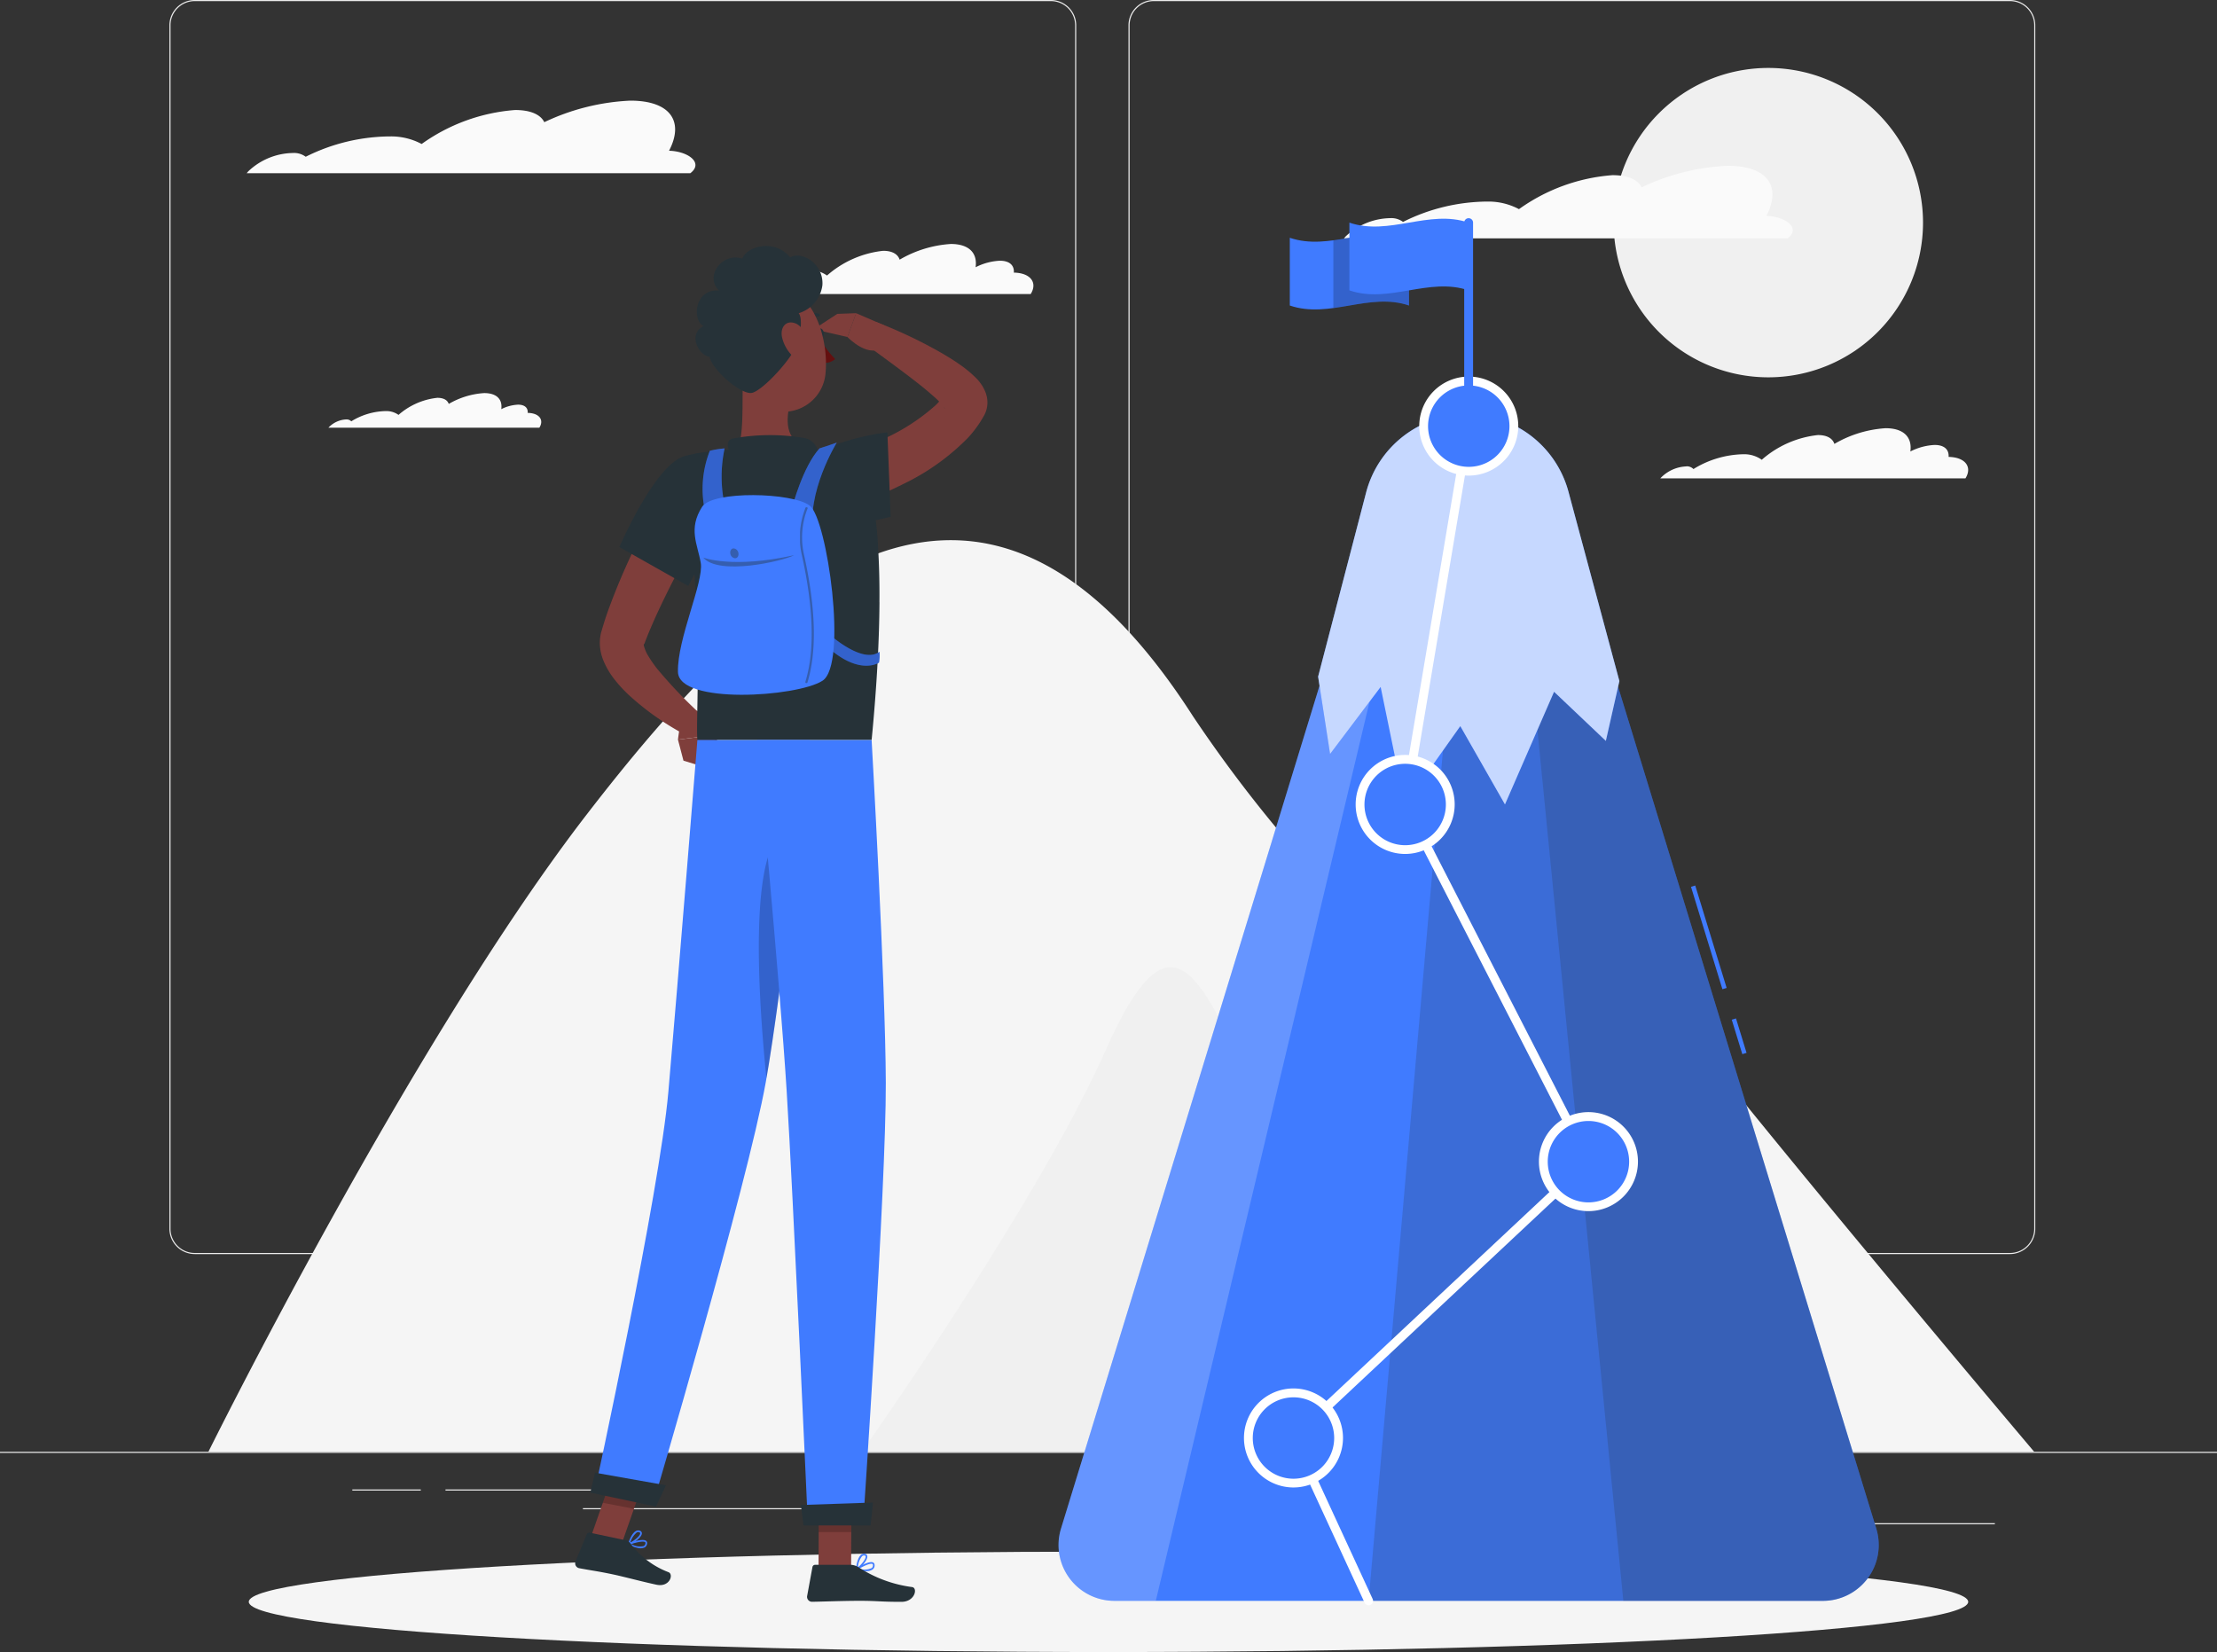
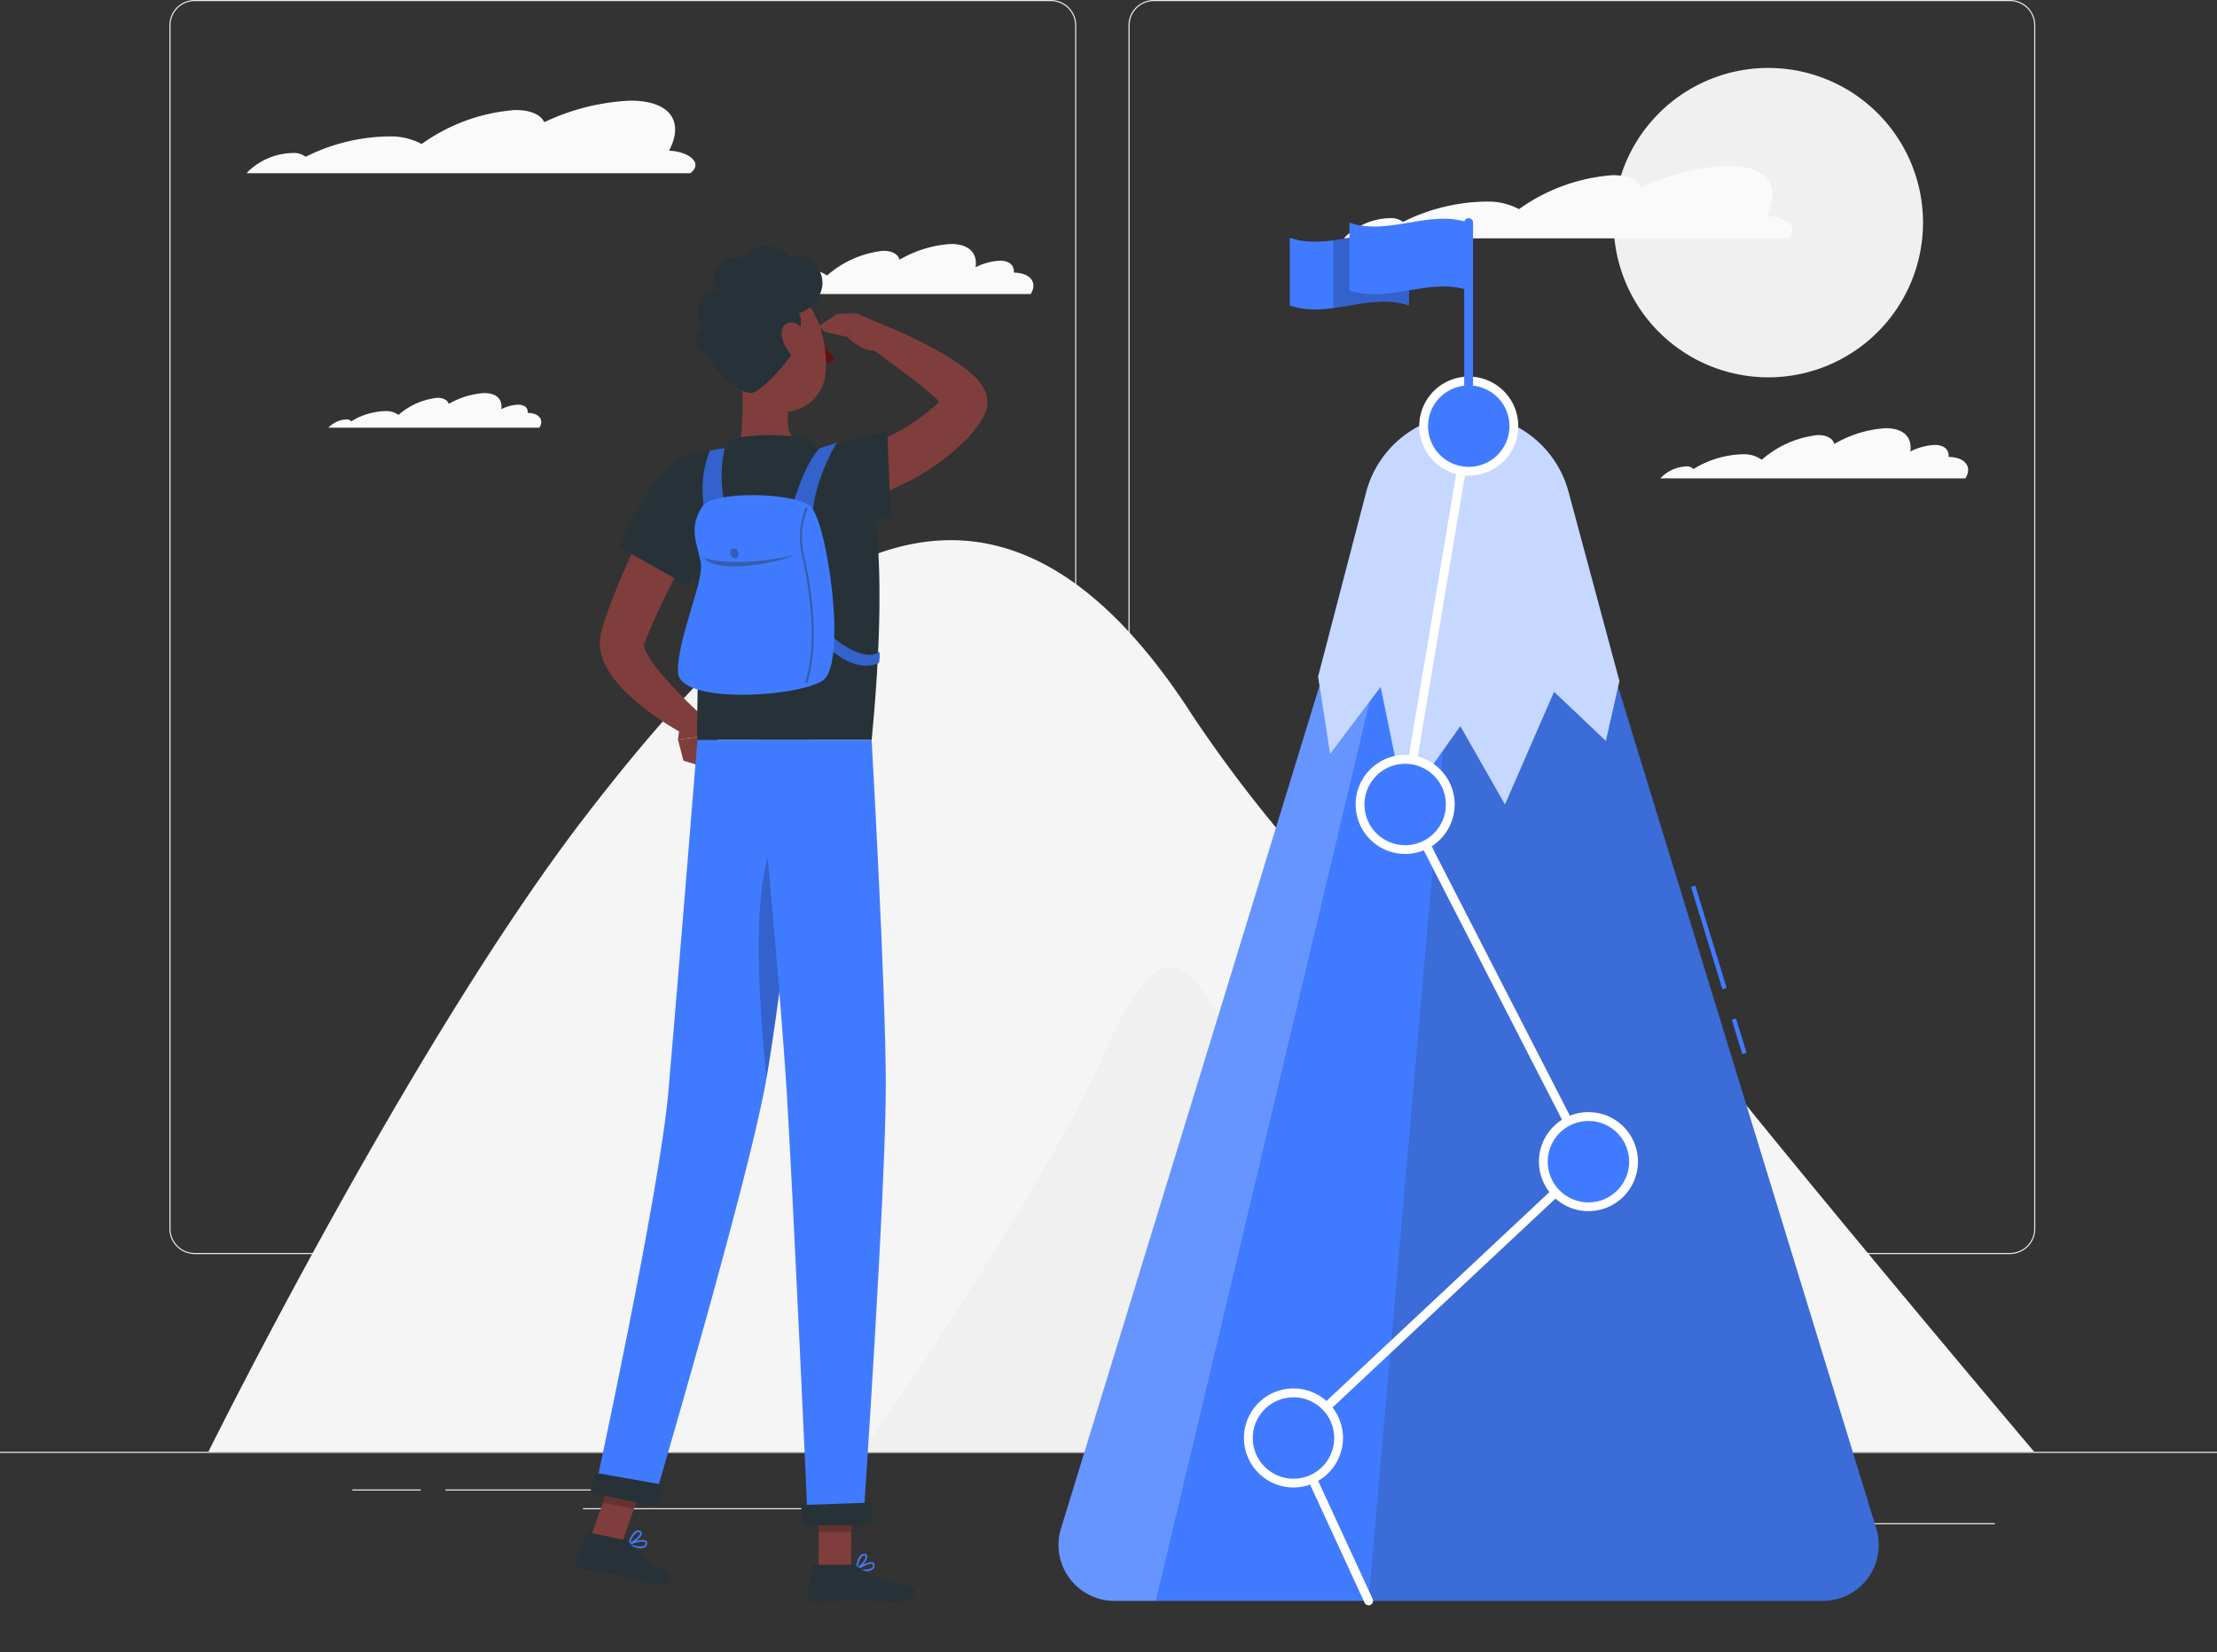
<svg xmlns="http://www.w3.org/2000/svg" width="185.199" height="138.013" viewBox="0 0 185.199 138.013">
  <rect x="0" y="0" width="185.199" height="138.013" fill="#333333" stroke="none" />
  <defs>
    <clipPath id="clip-path">
      <rect id="Rectangle_2472" data-name="Rectangle 2472" width="185.199" height="138.013" fill="none" />
    </clipPath>
    <clipPath id="clip-path-5">
      <rect id="Rectangle_2457" data-name="Rectangle 2457" width="42.615" height="95.57" fill="none" />
    </clipPath>
    <clipPath id="clip-path-6">
-       <rect id="Rectangle_2458" data-name="Rectangle 2458" width="30.763" height="95.57" fill="none" />
-     </clipPath>
+       </clipPath>
    <clipPath id="clip-path-7">
      <rect id="Rectangle_2459" data-name="Rectangle 2459" width="30.846" height="95.57" fill="none" />
    </clipPath>
    <clipPath id="clip-path-8">
      <rect id="Rectangle_2460" data-name="Rectangle 2460" width="25.166" height="32.595" fill="none" />
    </clipPath>
    <clipPath id="clip-path-9">
      <rect id="Rectangle_2461" data-name="Rectangle 2461" width="6.323" height="6.194" fill="none" />
    </clipPath>
    <clipPath id="clip-path-11">
      <path id="Path_4929" data-name="Path 4929" d="M122.194,103.26Z" transform="translate(-122.194 -103.26)" fill="none" />
    </clipPath>
    <clipPath id="clip-path-12">
      <rect id="Rectangle_2463" data-name="Rectangle 2463" width="3.708" height="7.696" fill="none" />
    </clipPath>
    <clipPath id="clip-path-13">
      <rect id="Rectangle_2464" data-name="Rectangle 2464" width="4.164" height="2.588" fill="none" />
    </clipPath>
    <clipPath id="clip-path-14">
      <rect id="Rectangle_2465" data-name="Rectangle 2465" width="1.835" height="5.207" fill="none" />
    </clipPath>
    <clipPath id="clip-path-15">
      <rect id="Rectangle_2466" data-name="Rectangle 2466" width="7.591" height="0.944" fill="none" />
    </clipPath>
    <clipPath id="clip-path-16">
      <rect id="Rectangle_2467" data-name="Rectangle 2467" width="0.689" height="0.823" fill="none" />
    </clipPath>
    <clipPath id="clip-path-17">
      <rect id="Rectangle_2468" data-name="Rectangle 2468" width="1.16" height="14.692" fill="none" />
    </clipPath>
    <clipPath id="clip-path-18">
      <rect id="Rectangle_2469" data-name="Rectangle 2469" width="20.766" height="5.628" fill="none" />
    </clipPath>
    <clipPath id="clip-path-19">
      <rect id="Rectangle_2470" data-name="Rectangle 2470" width="3.402" height="20.892" fill="none" />
    </clipPath>
  </defs>
  <g id="Group_1836" data-name="Group 1836" transform="translate(0 0)">
    <g id="Group_1835" data-name="Group 1835" transform="translate(0 0)" clip-path="url(#clip-path)">
      <rect id="Rectangle_2446" data-name="Rectangle 2446" width="185.199" height="0.093" transform="translate(0 121.285)" fill="#ebebeb" />
      <rect id="Rectangle_2447" data-name="Rectangle 2447" width="19.656" height="0.093" transform="translate(146.986 127.247)" fill="#ebebeb" />
      <rect id="Rectangle_2448" data-name="Rectangle 2448" width="21.729" height="0.093" transform="translate(100.954 126.086)" fill="#ebebeb" />
      <rect id="Rectangle_2449" data-name="Rectangle 2449" width="7.109" height="0.093" transform="translate(140.823 125.551)" fill="#ebebeb" />
      <rect id="Rectangle_2450" data-name="Rectangle 2450" width="15.999" height="0.093" transform="translate(37.215 124.43)" fill="#ebebeb" />
      <rect id="Rectangle_2451" data-name="Rectangle 2451" width="5.72" height="0.093" transform="translate(29.431 124.43)" fill="#ebebeb" />
      <rect id="Rectangle_2452" data-name="Rectangle 2452" width="20.074" height="0.092" transform="translate(48.696 125.994)" fill="#ebebeb" />
      <g id="Group_1786" data-name="Group 1786">
        <g id="Group_1785" data-name="Group 1785" clip-path="url(#clip-path)">
          <path id="Path_4896" data-name="Path 4896" d="M111.845,104.766H40.321a2.117,2.117,0,0,1-2.114-2.114V2.114A2.117,2.117,0,0,1,40.321,0h71.523a2.117,2.117,0,0,1,2.114,2.114V102.652a2.116,2.116,0,0,1-2.114,2.114M40.321.093A2.024,2.024,0,0,0,38.3,2.114V102.652a2.024,2.024,0,0,0,2.022,2.022h71.523a2.024,2.024,0,0,0,2.021-2.022V2.114A2.024,2.024,0,0,0,111.845.093Z" transform="translate(-24.055)" fill="#ebebeb" />
          <path id="Path_4897" data-name="Path 4897" d="M328.142,104.766H256.619a2.116,2.116,0,0,1-2.114-2.114V2.114A2.116,2.116,0,0,1,256.619,0h71.523a2.117,2.117,0,0,1,2.114,2.114V102.652a2.117,2.117,0,0,1-2.114,2.114M256.619.093A2.024,2.024,0,0,0,254.6,2.114V102.652a2.024,2.024,0,0,0,2.021,2.022h71.523a2.024,2.024,0,0,0,2.022-2.022V2.114A2.024,2.024,0,0,0,328.142.093Z" transform="translate(-160.237)" fill="#ebebeb" />
          <path id="Path_4898" data-name="Path 4898" d="M167.667,159.233c-9.475-12.283-13.86-24.323-25.379-6.6a114.153,114.153,0,0,1-13.055-16.121c-17.945-27.955-35.989-10.752-50.64,8.243S47,197.983,47,197.983H199.518s-22.319-26.392-31.851-38.75" transform="translate(-29.591 -76.699)" fill="#f5f5f5" />
          <path id="Path_4899" data-name="Path 4899" d="M227.919,229.754c-4.91-9.211-7.164-18.247-13.178-4.692-5.719,12.892-20.387,33.574-20.387,33.574h49.97s-11.5-19.671-16.406-28.882" transform="translate(-122.366 -137.353)" fill="#f0f0f0" />
          <path id="Path_4900" data-name="Path 4900" d="M59.542,27.068a1.631,1.631,0,0,1,1.028.317,15.9,15.9,0,0,1,7.085-1.7,5.424,5.424,0,0,1,2.6.633,15.373,15.373,0,0,1,7.809-2.838c1.3,0,2.124.381,2.436,1.017a18.646,18.646,0,0,1,7.185-1.8c3.356,0,4.514,1.74,3.237,4.185,1.583.044,2.916,1.009,1.779,1.875H55.641c.045-.054.09-.107.14-.163a5.53,5.53,0,0,1,3.761-1.524" transform="translate(-35.032 -14.289)" fill="#fafafa" />
          <path id="Path_4901" data-name="Path 4901" d="M165.815,58.212a.774.774,0,0,1,.589.23,8.218,8.218,0,0,1,4.214-1.239,2.546,2.546,0,0,1,1.494.462s0,0,0,0A8.466,8.466,0,0,1,176.8,55.6c.762,0,1.227.277,1.38.74a9.656,9.656,0,0,1,4.279-1.311c1.526,0,2.231.766,2.066,1.944a4.984,4.984,0,0,1,2.025-.545c.815,0,1.212.388,1.17.995.072,0,.143,0,.213.009,1.248.1,1.756.886,1.192,1.782H163.638a3.144,3.144,0,0,1,2.177-1" transform="translate(-103.027 -34.647)" fill="#fafafa" />
          <path id="Path_4902" data-name="Path 4902" d="M75.566,90.859a.536.536,0,0,1,.407.159,5.682,5.682,0,0,1,2.914-.857,1.76,1.76,0,0,1,1.033.32h0a5.852,5.852,0,0,1,3.241-1.427c.527,0,.848.191.954.511a6.681,6.681,0,0,1,2.959-.906c1.056,0,1.543.529,1.429,1.344a3.446,3.446,0,0,1,1.4-.377c.564,0,.838.268.809.688.05,0,.1,0,.147.006.863.07,1.214.613.825,1.232H74.061a2.174,2.174,0,0,1,1.505-.694" transform="translate(-46.629 -55.82)" fill="#fafafa" />
          <path id="Path_4903" data-name="Path 4903" d="M389.766,28.248a12.923,12.923,0,1,1-12.923-12.923,12.923,12.923,0,0,1,12.923,12.923" transform="translate(-229.125 -9.649)" fill="#f0f0f0" />
          <path id="Path_4904" data-name="Path 4904" d="M307.021,41.763a1.631,1.631,0,0,1,1.028.317,15.9,15.9,0,0,1,7.085-1.7,5.424,5.424,0,0,1,2.6.633,15.374,15.374,0,0,1,7.809-2.838c1.3,0,2.124.381,2.436,1.017a18.646,18.646,0,0,1,7.185-1.8c3.356,0,4.514,1.74,3.237,4.185,1.583.044,2.916,1.009,1.779,1.875H303.12c.045-.054.09-.107.14-.163a5.53,5.53,0,0,1,3.761-1.524" transform="translate(-190.845 -23.541)" fill="#fafafa" />
          <path id="Path_4905" data-name="Path 4905" d="M376.633,99.764a.776.776,0,0,1,.589.23,8.218,8.218,0,0,1,4.214-1.239,2.546,2.546,0,0,1,1.494.462s0,0,0,0a8.465,8.465,0,0,1,4.687-2.064c.762,0,1.227.277,1.38.739a9.656,9.656,0,0,1,4.279-1.311c1.526,0,2.231.766,2.066,1.944a4.98,4.98,0,0,1,2.025-.545c.815,0,1.212.388,1.17,1,.072,0,.143,0,.213.009,1.248.1,1.756.886,1.193,1.783h-25.49a3.144,3.144,0,0,1,2.177-1" transform="translate(-235.759 -60.808)" fill="#fafafa" />
        </g>
      </g>
      <g id="Group_1788" data-name="Group 1788">
        <g id="Group_1787" data-name="Group 1787" clip-path="url(#clip-path)">
-           <path id="Path_4906" data-name="Path 4906" d="M199.743,354.157c0,2.316-32.153,4.194-71.816,4.194s-71.816-1.878-71.816-4.194,32.153-4.194,71.816-4.194,71.816,1.878,71.816,4.194" transform="translate(-35.328 -220.338)" fill="#f5f5f5" />
-         </g>
+           </g>
      </g>
      <rect id="Rectangle_2455" data-name="Rectangle 2455" width="0.37" height="3.008" transform="translate(144.664 85.189) rotate(-17.051)" fill="#407bff" />
      <rect id="Rectangle_2456" data-name="Rectangle 2456" width="0.37" height="8.948" transform="translate(141.259 74.086) rotate(-17.05)" fill="#407bff" />
      <g id="Group_1805" data-name="Group 1805">
        <g id="Group_1804" data-name="Group 1804" clip-path="url(#clip-path)">
          <path id="Path_4907" data-name="Path 4907" d="M279.574,103.043H266.393L238.931,192.58a4.665,4.665,0,0,0,4.46,6.033h59.185a4.665,4.665,0,0,0,4.46-6.033Z" transform="translate(-150.3 -64.876)" fill="#407bff" />
          <g id="Group_1791" data-name="Group 1791" transform="translate(114.329 38.167)" opacity="0.2">
            <g id="Group_1790" data-name="Group 1790">
              <g id="Group_1789" data-name="Group 1789" clip-path="url(#clip-path-5)">
                <path id="Path_4908" data-name="Path 4908" d="M323.611,103.043h-6.591l-8.354,95.57h37.946a4.665,4.665,0,0,0,4.46-6.033Z" transform="translate(-308.667 -103.043)" fill="#263238" />
              </g>
            </g>
          </g>
          <g id="Group_1794" data-name="Group 1794" transform="translate(126.181 38.167)" opacity="0.2">
            <g id="Group_1793" data-name="Group 1793">
              <g id="Group_1792" data-name="Group 1792" clip-path="url(#clip-path-6)">
                <path id="Path_4909" data-name="Path 4909" d="M343.756,103.043h-3.093l9.426,95.57h16.669a4.665,4.665,0,0,0,4.46-6.033Z" transform="translate(-340.663 -103.043)" fill="#263238" />
              </g>
            </g>
          </g>
          <g id="Group_1797" data-name="Group 1797" transform="translate(88.422 38.167)" opacity="0.2">
            <g id="Group_1796" data-name="Group 1796">
              <g id="Group_1795" data-name="Group 1795" clip-path="url(#clip-path-7)">
                <path id="Path_4910" data-name="Path 4910" d="M266.393,103.043h3.175l-22.718,95.57h-3.46a4.665,4.665,0,0,1-4.46-6.033Z" transform="translate(-238.722 -103.043)" fill="#fff" />
              </g>
            </g>
          </g>
          <path id="Path_4911" data-name="Path 4911" d="M309.747,93.437h0a8.744,8.744,0,0,1,8.444,6.473l4.253,15.813-1.131,5-4.327-4.105-4.1,9.414-3.732-6.544-4.637,6.544-2.017-9.816-4.223,5.6-1-6.461,4.008-15.377a8.744,8.744,0,0,1,8.461-6.539" transform="translate(-187.167 -58.828)" fill="#407bff" />
          <g id="Group_1800" data-name="Group 1800" transform="translate(110.111 34.609)" opacity="0.7">
            <g id="Group_1799" data-name="Group 1799">
              <g id="Group_1798" data-name="Group 1798" clip-path="url(#clip-path-8)">
                <path id="Path_4912" data-name="Path 4912" d="M309.747,93.437h0a8.744,8.744,0,0,1,8.444,6.473l4.253,15.813-1.131,5-4.327-4.105-4.1,9.414-3.732-6.544-4.637,6.544-2.017-9.816-4.223,5.6-1-6.461,4.008-15.377a8.744,8.744,0,0,1,8.461-6.539" transform="translate(-297.278 -93.437)" fill="#fff" />
              </g>
            </g>
          </g>
          <path id="Path_4913" data-name="Path 4913" d="M297.368,193.985a.37.37,0,0,1-.337-.215l-6.276-13.608a.371.371,0,0,1,.083-.426l24.435-22.9L300.091,127.25a.37.37,0,0,1-.036-.23l5.312-31.607a.37.37,0,1,1,.73.123l-5.291,31.486,15.254,29.728a.37.37,0,0,1-.076.439l-24.444,22.905,6.165,13.365a.371.371,0,0,1-.182.492.365.365,0,0,1-.155.034" transform="translate(-183.039 -59.877)" fill="#fff" />
          <path id="Path_4914" data-name="Path 4914" d="M355.607,255.591a3.766,3.766,0,1,1-3.766-3.766,3.766,3.766,0,0,1,3.766,3.766" transform="translate(-219.15 -158.55)" fill="#407bff" />
          <path id="Path_4915" data-name="Path 4915" d="M351.211,259.1a4.136,4.136,0,1,1,4.136-4.136,4.141,4.141,0,0,1-4.136,4.136m0-7.531a3.4,3.4,0,1,0,3.4,3.4,3.4,3.4,0,0,0-3.4-3.4" transform="translate(-218.519 -157.92)" fill="#fff" />
          <path id="Path_4916" data-name="Path 4916" d="M289.086,317.924a3.766,3.766,0,1,1-3.766-3.766,3.766,3.766,0,0,1,3.766,3.766" transform="translate(-177.268 -197.795)" fill="#407bff" />
          <path id="Path_4917" data-name="Path 4917" d="M284.69,321.431a4.136,4.136,0,1,1,4.136-4.136,4.141,4.141,0,0,1-4.136,4.136m0-7.531a3.4,3.4,0,1,0,3.4,3.4,3.4,3.4,0,0,0-3.4-3.4" transform="translate(-176.638 -197.166)" fill="#fff" />
          <path id="Path_4918" data-name="Path 4918" d="M314.274,175.036a3.766,3.766,0,1,1-3.766-3.766,3.766,3.766,0,0,1,3.766,3.766" transform="translate(-193.126 -107.832)" fill="#407bff" />
          <path id="Path_4919" data-name="Path 4919" d="M309.878,178.542a4.136,4.136,0,1,1,4.136-4.136,4.141,4.141,0,0,1-4.136,4.136m0-7.531a3.4,3.4,0,1,0,3.4,3.4,3.4,3.4,0,0,0-3.4-3.4" transform="translate(-192.496 -107.202)" fill="#fff" />
          <path id="Path_4920" data-name="Path 4920" d="M328.615,89.7a3.766,3.766,0,1,1-3.766-3.766,3.766,3.766,0,0,1,3.766,3.766" transform="translate(-202.155 -54.106)" fill="#407bff" />
          <path id="Path_4921" data-name="Path 4921" d="M324.219,93.208a4.136,4.136,0,1,1,4.136-4.136,4.141,4.141,0,0,1-4.136,4.136m0-7.531a3.4,3.4,0,1,0,3.4,3.4,3.4,3.4,0,0,0-3.4-3.4" transform="translate(-201.525 -53.476)" fill="#fff" />
          <path id="Path_4922" data-name="Path 4922" d="M330.59,66.6a.371.371,0,0,1-.37-.37V49.584a.37.37,0,1,1,.741,0V66.232a.371.371,0,0,1-.37.37" transform="translate(-207.907 -30.985)" fill="#407bff" />
          <path id="Path_4923" data-name="Path 4923" d="M290.89,58.735c3.319,1.132,6.639-1.132,9.959,0V53.076c-3.319-1.132-6.639,1.132-9.959,0Z" transform="translate(-183.145 -33.211)" fill="#407bff" />
          <g id="Group_1803" data-name="Group 1803" transform="translate(111.382 19.538)" opacity="0.2">
            <g id="Group_1802" data-name="Group 1802">
              <g id="Group_1801" data-name="Group 1801" clip-path="url(#clip-path-9)">
                <path id="Path_4924" data-name="Path 4924" d="M300.71,53.286v5.656c2.108-.278,4.215-.926,6.323-.207v-5.66c-2.108-.719-4.215-.07-6.323.211" transform="translate(-300.71 -52.748)" />
              </g>
            </g>
          </g>
          <path id="Path_4925" data-name="Path 4925" d="M304.333,55.318c3.32,1.132,6.639-1.132,9.959,0V49.659c-3.32-1.132-6.639,1.132-9.959,0Z" transform="translate(-191.609 -31.06)" fill="#407bff" />
        </g>
      </g>
      <g id="Group_1834" data-name="Group 1834">
        <g id="Group_1833" data-name="Group 1833" clip-path="url(#clip-path)">
          <path id="Path_4926" data-name="Path 4926" d="M155.056,160.339l1.153,1.853-3.307.422a15.728,15.728,0,0,1,.315-1.813.847.847,0,0,1,1-.644Z" transform="translate(-96.267 -100.823)" fill="#7f3e3b" />
          <path id="Path_4927" data-name="Path 4927" d="M155.935,168.652l-2.574-.79-.46-1.755,3.307-.422Z" transform="translate(-96.267 -104.316)" fill="#7f3e3b" />
          <g id="Group_1808" data-name="Group 1808" transform="translate(45.26 38.247)" opacity="0.2">
            <g id="Group_1807" data-name="Group 1807">
              <g id="Group_1806" data-name="Group 1806" clip-path="url(#clip-path-11)">
                <path id="Path_4928" data-name="Path 4928" d="M122.194,103.26" transform="translate(-122.194 -103.26)" />
              </g>
            </g>
          </g>
          <path id="Path_4930" data-name="Path 4930" d="M184.766,84.519c.4-.122.868-.288,1.306-.437s.889-.319,1.329-.491c.877-.349,1.75-.706,2.586-1.11a17.045,17.045,0,0,0,4.444-2.835,5.694,5.694,0,0,0,.744-.845l.075-.107c.018-.006.1-.189-.053.157a1.423,1.423,0,0,0-.077.617.926.926,0,0,0,.017.11l.017.078c.007.024.015.049.023.071l.016.043c.05.11.064.1.056.083a1.146,1.146,0,0,0-.088-.137,6.5,6.5,0,0,0-.829-.852c-.336-.3-.693-.6-1.065-.9-1.492-1.183-3.112-2.349-4.7-3.515l.963-1.8a38.638,38.638,0,0,1,5.559,2.645c.451.268.907.541,1.356.86a10.042,10.042,0,0,1,1.395,1.144,3.537,3.537,0,0,1,.8,1.179l.049.131.047.161c.014.057.027.106.039.169s.021.135.028.2a2.273,2.273,0,0,1-.119.985,2.5,2.5,0,0,1-.237.483l-.124.21a9.421,9.421,0,0,1-1.122,1.487,19.132,19.132,0,0,1-5.4,3.866c-.952.478-1.913.912-2.894,1.289q-.734.286-1.478.543c-.5.176-.98.323-1.542.48Z" transform="translate(-116.329 -45.742)" fill="#7f3e3b" />
          <path id="Path_4931" data-name="Path 4931" d="M185.48,70.695l-1.973,1.288,2.823.646.724-1.991Z" transform="translate(-115.536 -44.474)" fill="#7f3e3b" />
          <path id="Path_4932" data-name="Path 4932" d="M194.27,71.685l-2.418-1.047-.724,1.991s1.922,2.015,3.142.67Z" transform="translate(-120.335 -44.474)" fill="#7f3e3b" />
          <path id="Path_4933" data-name="Path 4933" d="M144.716,110.73c-.912,1.649-1.833,3.357-2.712,5.044s-1.741,3.4-2.46,5.093c-.187.424-.351.845-.509,1.263l-.054.139a.255.255,0,0,0,0-.04c0-.025-.007-.034-.014-.03a.356.356,0,0,0,.008.191,3.145,3.145,0,0,0,.395.88,10.276,10.276,0,0,0,.714,1.024,38.428,38.428,0,0,0,3.856,4.005l-1.141,1.695a22.8,22.8,0,0,1-5.081-3.51,11.561,11.561,0,0,1-1.143-1.232,6.765,6.765,0,0,1-1-1.681,4.02,4.02,0,0,1-.28-1.236,3.466,3.466,0,0,1,.036-.758,3.4,3.4,0,0,1,.086-.4l.062-.208c.15-.506.308-1.006.48-1.488a55.876,55.876,0,0,1,2.364-5.559c.879-1.792,1.795-3.527,2.818-5.262Z" transform="translate(-85.181 -68.415)" fill="#7f3e3b" />
          <path id="Path_4934" data-name="Path 4934" d="M166.984,82.208c-.24,2.5.114,4.926-.446,7.1,0,0,.622,2.019,4.321,2.019,4.067,0,1.866-2.019,1.866-2.019-2.24-.53-2.246-2.177-1.92-3.724Z" transform="translate(-104.853 -51.758)" fill="#7f3e3b" />
          <path id="Path_4935" data-name="Path 4935" d="M164.523,100.022c-.316-.639-.666-1.371-.01-1.6a17.067,17.067,0,0,1,6.106-.036,1.473,1.473,0,0,1,1.056,1.77Z" transform="translate(-103.344 -61.778)" fill="#263238" />
          <path id="Path_4936" data-name="Path 4936" d="M142.435,348a3.5,3.5,0,0,1-.739-.266.071.071,0,0,1-.04-.067.07.07,0,0,1,.046-.063c.12-.044,1.181-.42,1.467-.187a.225.225,0,0,1,.077.22.425.425,0,0,1-.22.334.9.9,0,0,1-.592.029m-.518-.321a1.435,1.435,0,0,0,1.044.167.287.287,0,0,0,.147-.23.086.086,0,0,0-.026-.09c-.149-.121-.736.013-1.164.153" transform="translate(-89.188 -218.688)" fill="#407bff" />
          <path id="Path_4937" data-name="Path 4937" d="M141.713,346.376a.068.068,0,0,1-.035-.019.069.069,0,0,1-.018-.07c.01-.035.259-.859.655-1.063a.386.386,0,0,1,.312-.026.23.23,0,0,1,.181.227c-.008.337-.725.85-1.061.95a.071.071,0,0,1-.034,0m.838-1.054a.25.25,0,0,0-.171.027,1.7,1.7,0,0,0-.537.838c.347-.163.82-.566.825-.765,0-.019,0-.061-.086-.091l-.03-.009" transform="translate(-89.188 -217.324)" fill="#407bff" />
          <path id="Path_4938" data-name="Path 4938" d="M193.879,353.078a3.489,3.489,0,0,1-.778-.107.07.07,0,0,1-.053-.057.071.071,0,0,1,.032-.071c.109-.068,1.068-.657,1.4-.488a.225.225,0,0,1,.121.2.424.424,0,0,1-.146.372.9.9,0,0,1-.572.152m-.574-.206a1.434,1.434,0,0,0,1.056-.054.287.287,0,0,0,.1-.256.086.086,0,0,0-.044-.083c-.171-.088-.717.167-1.107.392" transform="translate(-121.543 -221.824)" fill="#407bff" />
          <path id="Path_4939" data-name="Path 4939" d="M193.118,351.788a.073.073,0,0,1-.039-.011.071.071,0,0,1-.031-.064c0-.037.074-.894.419-1.177a.386.386,0,0,1,.3-.09.229.229,0,0,1,.224.184c.063.332-.532.983-.839,1.15a.073.073,0,0,1-.033.009m.6-1.205a.248.248,0,0,0-.161.062,1.689,1.689,0,0,0-.351.932c.306-.232.685-.724.647-.92,0-.018-.011-.06-.1-.071l-.032,0" transform="translate(-121.543 -220.639)" fill="#407bff" />
          <path id="Path_4940" data-name="Path 4940" d="M184.6,343.074h2.721l.028-6.3h-2.721Z" transform="translate(-116.223 -212.033)" fill="#7f3e3b" />
          <path id="Path_4941" data-name="Path 4941" d="M133.131,336.525l2.6.5,2.162-6.179-2.6-.5Z" transform="translate(-83.82 -207.987)" fill="#7f3e3b" />
          <path id="Path_4942" data-name="Path 4942" d="M133.93,346.315l-2.99-.637a.226.226,0,0,0-.259.135l-.938,2.273a.417.417,0,0,0,.307.56c1.047.2,1.565.25,2.879.53.809.172,2.461.612,3.578.85,1.093.233,1.456-.844,1.016-1.043a7.048,7.048,0,0,1-3.191-2.412.682.682,0,0,0-.4-.257" transform="translate(-81.668 -217.637)" fill="#263238" />
          <path id="Path_4943" data-name="Path 4943" d="M185.663,352.934h-2.972a.226.226,0,0,0-.224.186l-.444,2.419a.413.413,0,0,0,.41.484c1.072-.018,2.618-.081,3.965-.081,1.576,0,1.652.086,3.5.086,1.117,0,1.383-1.129.912-1.232a10.717,10.717,0,0,1-4.483-1.65,1.3,1.3,0,0,0-.664-.212" transform="translate(-114.598 -222.208)" fill="#263238" />
          <path id="Path_4944" data-name="Path 4944" d="M145.155,102.461c-2.5.683-5.464,7.609-5.464,7.609l5.749,3.247s1.345-2.451,2.67-5.488c1.389-3.182,1.221-6.508-2.955-5.368" transform="translate(-87.95 -64.366)" fill="#263238" />
          <path id="Path_4945" data-name="Path 4945" d="M170.09,113.995c-.02,3.037-.2,6.815-.656,11.5H154.878c-.176-2.113.694-11.981-1.377-21.952a1.678,1.678,0,0,1,1.392-2.01c.881-.129,1.986-.262,3.07-.314a53.8,53.8,0,0,1,6.186,0,25.2,25.2,0,0,1,2.541.375,3.188,3.188,0,0,1,2.467,2.262,28.275,28.275,0,0,1,.829,5.79c.074,1.248.115,2.685.1,4.345" transform="translate(-96.622 -63.674)" fill="#263238" />
          <path id="Path_4946" data-name="Path 4946" d="M178.095,104.732c2.268,1.252,7.479-.18,7.479-.18L185.3,97.5a20.636,20.636,0,0,0-5.49,1.484c-3.549,1.445-4.273,4.343-1.718,5.753" transform="translate(-111.171 -61.383)" fill="#263238" />
          <path id="Path_4947" data-name="Path 4947" d="M182.42,99.825s-1.054.37-1.442.484c-1.4,1.534-2.266,4.866-2.266,4.866l1.776,2.346c-.673-3.478,1.932-7.7,1.932-7.7" transform="translate(-112.518 -62.85)" fill="#407bff" />
          <g id="Group_1811" data-name="Group 1811" transform="translate(66.194 36.975)" opacity="0.2">
            <g id="Group_1810" data-name="Group 1810">
              <g id="Group_1809" data-name="Group 1809" clip-path="url(#clip-path-12)">
                <path id="Path_4948" data-name="Path 4948" d="M182.42,99.825s-1.054.37-1.442.484c-1.4,1.534-2.266,4.866-2.266,4.866l1.776,2.346c-.673-3.478,1.932-7.7,1.932-7.7" transform="translate(-178.712 -99.825)" />
              </g>
            </g>
          </g>
          <path id="Path_4949" data-name="Path 4949" d="M191.3,144.579c-1.388,1.07-4.148-1.42-4.148-1.42l.082,1.263c2.531,2.115,4.028,1.065,4.028,1.065a3.187,3.187,0,0,0,.038-.908" transform="translate(-117.834 -90.133)" fill="#407bff" />
          <g id="Group_1814" data-name="Group 1814" transform="translate(69.322 53.026)" opacity="0.2">
            <g id="Group_1813" data-name="Group 1813">
              <g id="Group_1812" data-name="Group 1812" clip-path="url(#clip-path-13)">
                <path id="Path_4950" data-name="Path 4950" d="M191.3,144.579c-1.388,1.07-4.148-1.42-4.148-1.42l.082,1.263c2.531,2.115,4.028,1.065,4.028,1.065a3.187,3.187,0,0,0,.038-.908" transform="translate(-187.156 -143.159)" />
              </g>
            </g>
          </g>
          <path id="Path_4951" data-name="Path 4951" d="M160.3,101.134a7.544,7.544,0,0,0-1.233.2,8.687,8.687,0,0,0-.41,5.008l1.6-.718a11.2,11.2,0,0,1,.046-4.49" transform="translate(-99.771 -63.674)" fill="#407bff" />
          <g id="Group_1817" data-name="Group 1817" transform="translate(58.696 37.46)" opacity="0.2">
            <g id="Group_1816" data-name="Group 1816">
              <g id="Group_1815" data-name="Group 1815" clip-path="url(#clip-path-14)">
                <path id="Path_4952" data-name="Path 4952" d="M160.3,101.134a7.544,7.544,0,0,0-1.233.2,8.687,8.687,0,0,0-.41,5.008l1.6-.718a11.2,11.2,0,0,1,.046-4.49" transform="translate(-158.467 -101.134)" />
              </g>
            </g>
          </g>
          <path id="Path_4953" data-name="Path 4953" d="M154.918,112.643c.867-1.359,7.551-1.206,8.995-.093s3.189,13.272,1.053,14.631-12,2.006-12.068-.741,2.175-7.526,1.905-9.105-1.067-2.84.115-4.692" transform="translate(-96.264 -70.307)" fill="#407bff" />
          <g id="Group_1820" data-name="Group 1820" transform="translate(58.746 46.379)" opacity="0.4">
            <g id="Group_1819" data-name="Group 1819">
              <g id="Group_1818" data-name="Group 1818" clip-path="url(#clip-path-15)">
                <path id="Path_4954" data-name="Path 4954" d="M158.6,125.415s2.436.949,7.591-.2c-1,.523-6.3,1.72-7.591.2" transform="translate(-158.602 -125.213)" fill="#263238" />
              </g>
            </g>
          </g>
          <g id="Group_1823" data-name="Group 1823" transform="translate(61.004 45.813)" opacity="0.4">
            <g id="Group_1822" data-name="Group 1822">
              <g id="Group_1821" data-name="Group 1821" clip-path="url(#clip-path-16)">
                <path id="Path_4955" data-name="Path 4955" d="M165.382,124.1c.032.227-.094.412-.281.412a.453.453,0,0,1-.4-.412c-.032-.227.094-.412.281-.412a.453.453,0,0,1,.4.412" transform="translate(-164.699 -123.687)" fill="#263238" />
              </g>
            </g>
          </g>
          <g id="Group_1826" data-name="Group 1826" transform="translate(66.829 42.377)" opacity="0.4">
            <g id="Group_1825" data-name="Group 1825">
              <g id="Group_1824" data-name="Group 1824" clip-path="url(#clip-path-17)">
                <path id="Path_4956" data-name="Path 4956" d="M180.963,129.1a.085.085,0,0,1-.027,0,.092.092,0,0,1-.062-.116c.786-2.575.688-6.125-.29-10.551a6.665,6.665,0,0,1,.3-3.98.093.093,0,1,1,.154.1,6.585,6.585,0,0,0-.275,3.838c.985,4.458,1.082,8.04.286,10.645a.093.093,0,0,1-.089.066" transform="translate(-180.424 -114.409)" fill="#263238" />
              </g>
            </g>
          </g>
          <g id="Group_1829" data-name="Group 1829" transform="translate(50.357 122.361)" opacity="0.2">
            <g id="Group_1828" data-name="Group 1828">
              <g id="Group_1827" data-name="Group 1827" clip-path="url(#clip-path-18)">
                <path id="Path_4957" data-name="Path 4957" d="M187.366,336.777l-.014,3.248H184.63l.014-3.248Z" transform="translate(-166.6 -334.397)" />
                <path id="Path_4958" data-name="Path 4958" d="M137.069,330.351l2.6.5-1.116,3.185-2.6-.5Z" transform="translate(-135.953 -330.351)" />
              </g>
            </g>
          </g>
          <path id="Path_4959" data-name="Path 4959" d="M152.06,166.917s-2.285,20.795-3.68,28.585c-1.527,8.531-9.436,35.31-9.436,35.31l-4.875-1.038s5.444-25.052,6.177-33.5c.8-9.167,2.422-29.359,2.422-29.359Z" transform="translate(-84.411 -105.091)" fill="#407bff" />
          <path id="Path_4960" data-name="Path 4960" d="M139.446,333.2c.021,0-.83,1.78-.83,1.78l-5.484-1.167.392-1.663Z" transform="translate(-83.82 -209.119)" fill="#263238" />
          <g id="Group_1832" data-name="Group 1832" transform="translate(63.389 69.207)" opacity="0.2">
            <g id="Group_1831" data-name="Group 1831">
              <g id="Group_1830" data-name="Group 1830" clip-path="url(#clip-path-19)">
                <path id="Path_4961" data-name="Path 4961" d="M173.732,186.874c-3.544.7-2.652,14.016-1.958,20.864.843-4.841,1.991-14.157,2.765-20.768a1.236,1.236,0,0,0-.807-.1" transform="translate(-171.138 -186.846)" />
              </g>
            </g>
          </g>
          <path id="Path_4962" data-name="Path 4962" d="M180.316,166.917s1.16,20.345,1.185,28.643c.026,8.631-1.9,36.892-1.9,36.892h-4.61s-1.241-27.756-1.773-36.233c-.58-9.241-2.471-29.3-2.471-29.3Z" transform="translate(-107.504 -105.091)" fill="#407bff" />
          <path id="Path_4963" data-name="Path 4963" d="M186.637,338.891c.021,0-.186,1.914-.186,1.914h-5.607l-.218-1.708Z" transform="translate(-113.723 -213.367)" fill="#263238" />
          <path id="Path_4964" data-name="Path 4964" d="M184.411,74.494c.031.217.172.382.314.367s.234-.2.2-.42-.171-.382-.314-.367-.233.2-.2.42" transform="translate(-116.102 -46.636)" fill="#263238" />
          <path id="Path_4965" data-name="Path 4965" d="M184.829,76.246A8.265,8.265,0,0,0,186.135,78a1.246,1.246,0,0,1-1.015.3Z" transform="translate(-116.369 -48.005)" fill="#630f0f" />
          <path id="Path_4966" data-name="Path 4966" d="M182.653,70.91a.129.129,0,0,0-.011-.246,1.266,1.266,0,0,0-1.127.317.129.129,0,0,0,.174.19,1.011,1.011,0,0,1,.886-.259.131.131,0,0,0,.077,0" transform="translate(-114.256 -44.473)" fill="#263238" />
          <path id="Path_4967" data-name="Path 4967" d="M164.45,68.646c.543,2.654.725,4.23,2.274,5.462a3.513,3.513,0,0,0,5.728-2.44c.236-2.459-.691-6.386-3.467-7.18a3.549,3.549,0,0,0-4.536,4.158" transform="translate(-103.489 -40.503)" fill="#7f3e3b" />
          <path id="Path_4968" data-name="Path 4968" d="M165.443,63.472c-.45,1.4-2.968,4.075-3.857,4.281s-3.329-1.9-3.55-3.005c-.889-.1-1.866-1.877-.506-2.572-1-.508-.733-3.154,1.3-2.964-1.24-1.192.248-3.209,1.935-2.674.4-1.029,2.688-1.687,4-.1,1.026-.576,2.822.586,2.691,2.328a2.818,2.818,0,0,1-1.98,2.336c.428.527-.029,2.373-.029,2.373" transform="translate(-98.757 -34.935)" fill="#263238" />
          <path id="Path_4969" data-name="Path 4969" d="M176.313,73.969a3.213,3.213,0,0,0,1.027,1.71c.684.583,1.235.109,1.219-.7-.014-.724-.388-1.9-1.159-2.176s-1.256.363-1.087,1.161" transform="translate(-110.986 -45.8)" fill="#7f3e3b" />
        </g>
      </g>
    </g>
  </g>
</svg>